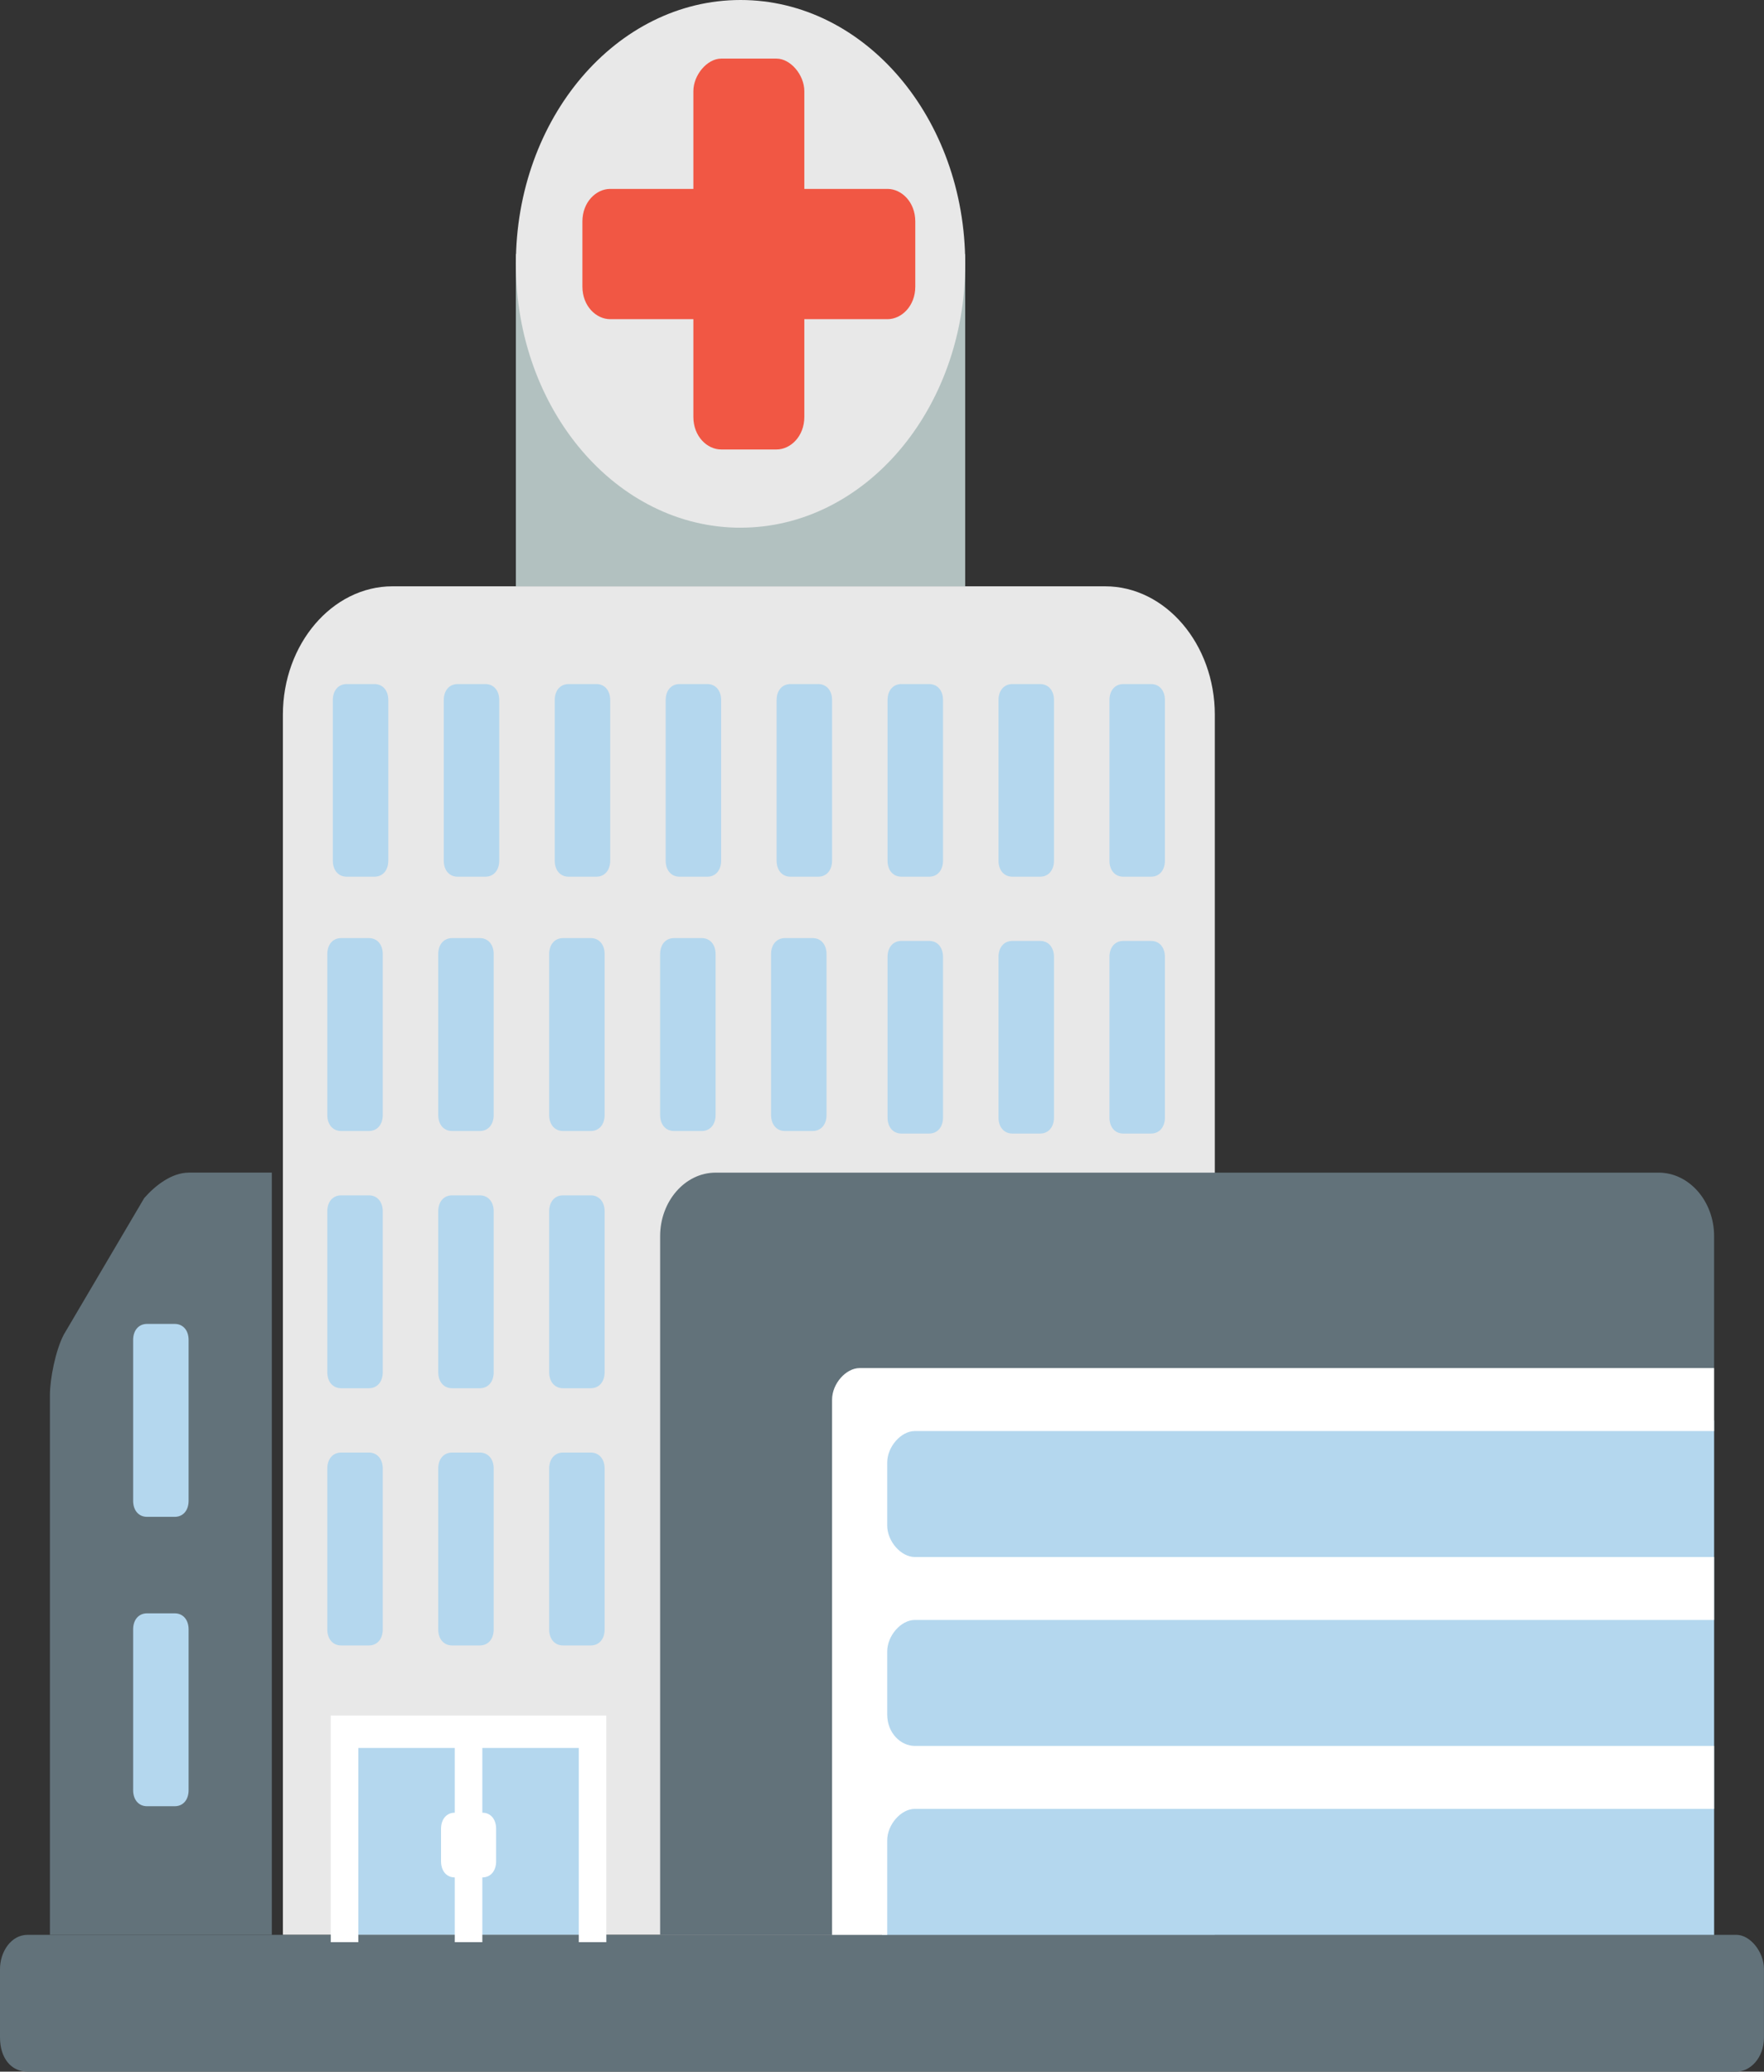
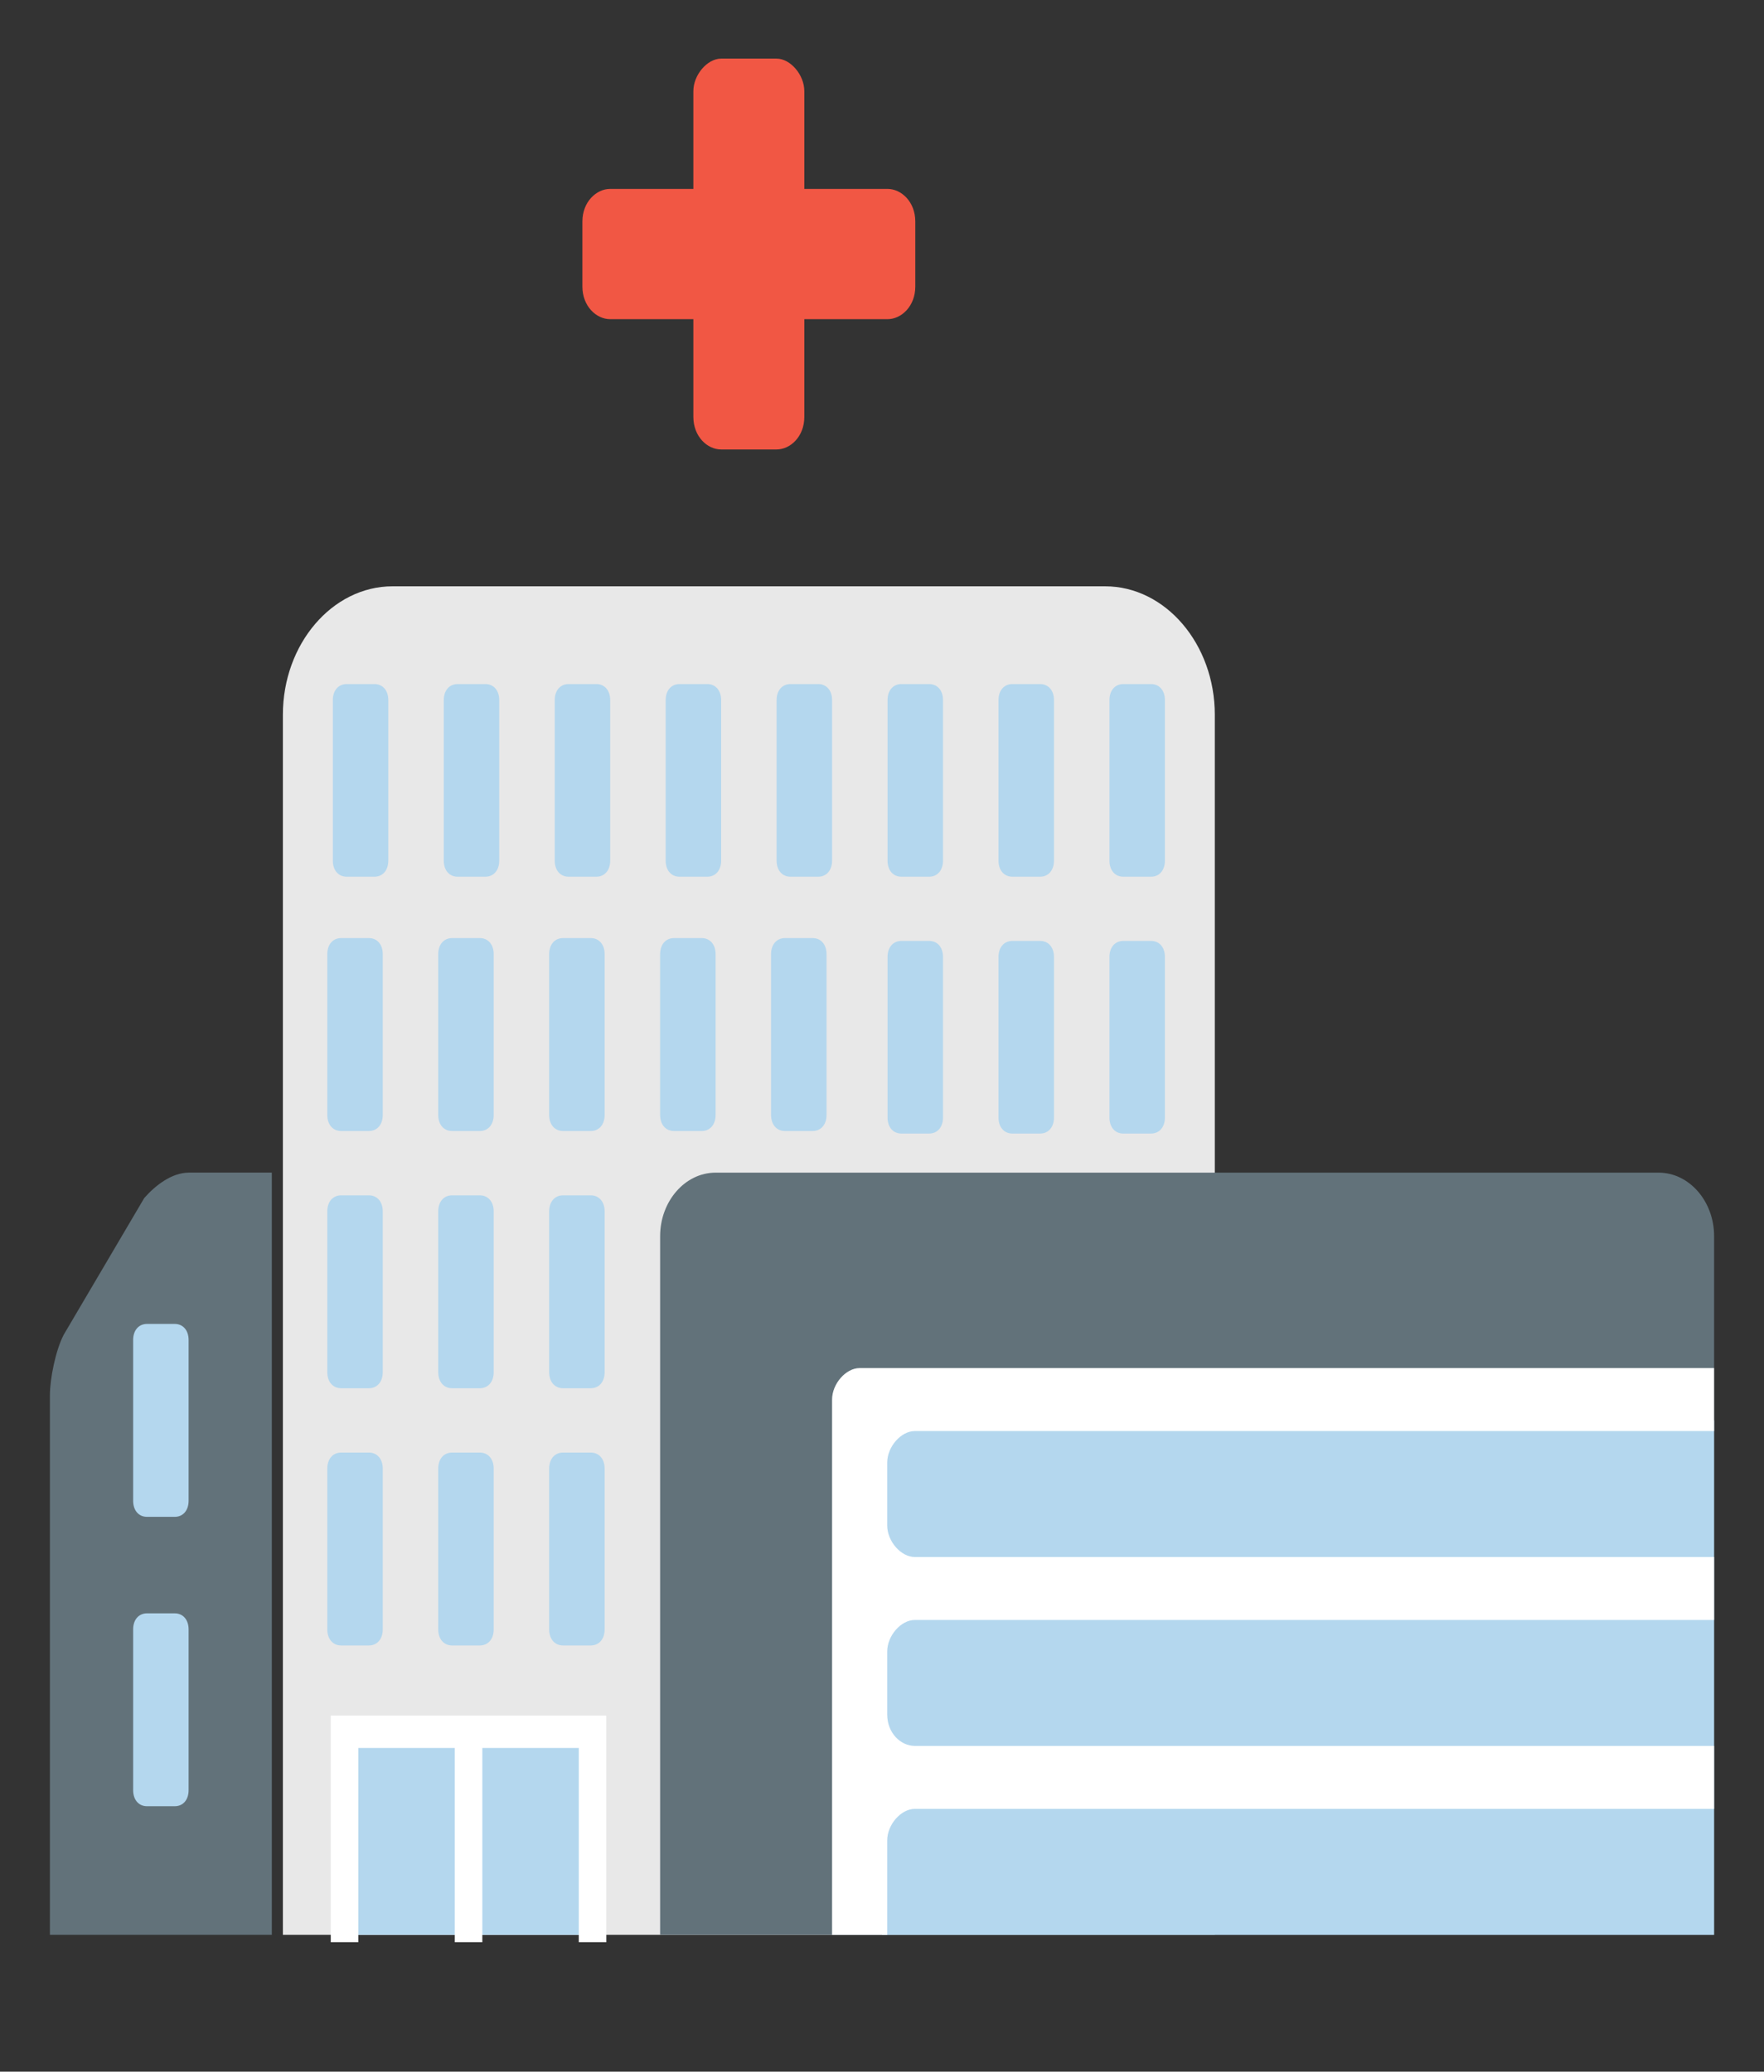
<svg xmlns="http://www.w3.org/2000/svg" id="Layer_1" viewBox="0 0 63 74">
  <rect x="0" y="0" width="63" height="74" fill="#333333" stroke="none" />
  <path d="M39.471,20.943H14.019c-2.154,0-3.916,2.064-3.916,4.588v43.582h33.283V25.531c0-2.523-1.762-4.588-3.916-4.588Z" style="fill:#e8e8e8;" />
  <path d="M59.236,41.887H25.557c-1.09,0-1.981,1.021-1.981,2.269v24.958h37.642v-24.958c0-1.248-.891-2.269-1.981-2.269ZM6.736,41.887c-.594,0-1.189.454-1.585.908l-2.873,4.878c-.297.567-.495,1.588-.495,2.155v19.285h7.925v-27.227h-2.972Z" style="fill:#62727a;" />
  <path d="M11.887,61.434h9.509v7.679h-9.509v-7.679Z" style="fill:#b4d7ee;" />
-   <path d="M62.016,69.113H.984c-.591,0-.984.611-.984,1.222v2.443c0,.733.394,1.222.984,1.222h61.031c.492,0,.984-.489.984-1.222v-2.443c0-.611-.492-1.222-.984-1.222Z" style="fill:#62727a;" />
  <path d="M13.67,39.826c0,.344-.198.574-.495.574h-.991c-.297,0-.495-.23-.495-.574v-5.743c0-.344.198-.574.495-.574h.991c.297,0,.495.23.495.574v5.743ZM17.632,39.826c0,.344-.198.574-.495.574h-.991c-.297,0-.495-.23-.495-.574v-5.743c0-.344.198-.574.495-.574h.991c.297,0,.495.23.495.574v5.743ZM21.594,39.826c0,.344-.198.574-.495.574h-.991c-.297,0-.495-.23-.495-.574v-5.743c0-.344.198-.574.495-.574h.991c.297,0,.495.23.495.574v5.743ZM25.557,39.826c0,.344-.198.574-.495.574h-.991c-.297,0-.495-.23-.495-.574v-5.743c0-.344.198-.574.495-.574h.991c.297,0,.495.23.495.574v5.743ZM29.519,39.826c0,.344-.198.574-.495.574h-.991c-.297,0-.495-.23-.495-.574v-5.743c0-.344.198-.574.495-.574h.991c.297,0,.495.23.495.574v5.743ZM13.67,49.014c0,.345-.198.574-.495.574h-.991c-.297,0-.495-.23-.495-.574v-5.742c0-.345.198-.574.495-.574h.991c.297,0,.495.23.495.574v5.742ZM17.632,49.014c0,.345-.198.574-.495.574h-.991c-.297,0-.495-.23-.495-.574v-5.742c0-.345.198-.574.495-.574h.991c.297,0,.495.23.495.574v5.742ZM21.594,49.014c0,.345-.198.574-.495.574h-.991c-.297,0-.495-.23-.495-.574v-5.742c0-.345.198-.574.495-.574h.991c.297,0,.495.23.495.574v5.742ZM13.67,58.202c0,.345-.198.574-.495.574h-.991c-.297,0-.495-.23-.495-.574v-5.742c0-.345.198-.574.495-.574h.991c.297,0,.495.23.495.574v5.742ZM17.632,58.202c0,.345-.198.574-.495.574h-.991c-.297,0-.495-.23-.495-.574v-5.742c0-.345.198-.574.495-.574h.991c.297,0,.495.23.495.574v5.742ZM21.594,58.202c0,.345-.198.574-.495.574h-.991c-.297,0-.495-.23-.495-.574v-5.742c0-.345.198-.574.495-.574h.991c.297,0,.495.23.495.574v5.742ZM31.5,50.737h29.717v18.376h-29.717v-18.376ZM6.736,53.608c0,.344-.198.574-.495.574h-.991c-.297,0-.495-.23-.495-.574v-5.743c0-.344.198-.574.495-.574h.991c.297,0,.495.23.495.574v5.743ZM6.736,63.945c0,.345-.198.574-.495.574h-.991c-.297,0-.495-.23-.495-.574v-5.742c0-.345.198-.574.495-.574h.991c.297,0,.495.23.495.574v5.742Z" style="fill:#b4d7ee;" />
  <path d="M20.672,61.281h-8.859v8.094h.984v-6.938h3.445v6.938h.984v-6.938h3.445v6.938h.984v-8.094h-.984Z" style="fill:#fff;" />
-   <path d="M17.227,64.75h-.984c-.295,0-.492.231-.492.578v1.156c0,.347.197.578.492.578h.984c.295,0,.492-.231.492-.578v-1.156c0-.347-.197-.578-.492-.578Z" style="fill:#fff;" />
  <path d="M32.67,51.117h28.547v-2.249h-30.516c-.492,0-.984.562-.984,1.125v19.12h1.969v-3.374c0-.562.492-1.125.984-1.125h28.547v-2.249h-28.547c-.492,0-.984-.45-.984-1.125v-2.249c0-.562.492-1.125.984-1.125h28.547v-2.249h-28.547c-.492,0-.984-.562-.984-1.125v-2.249c0-.562.492-1.125.984-1.125Z" style="fill:#fff;" />
  <path d="M13.868,30.742c0,.344-.198.574-.495.574h-.991c-.297,0-.495-.229-.495-.574v-5.734c0-.344.198-.573.495-.573h.991c.297,0,.495.229.495.573v5.734ZM17.83,30.742c0,.344-.198.574-.495.574h-.991c-.297,0-.495-.229-.495-.574v-5.734c0-.344.198-.573.495-.573h.991c.297,0,.495.229.495.573v5.734ZM21.793,30.742c0,.344-.198.574-.495.574h-.991c-.297,0-.495-.229-.495-.574v-5.734c0-.344.198-.573.495-.573h.991c.297,0,.495.229.495.573v5.734ZM25.755,30.742c0,.344-.198.574-.495.574h-.991c-.297,0-.495-.229-.495-.574v-5.734c0-.344.198-.573.495-.573h.991c.297,0,.495.229.495.573v5.734ZM29.717,30.742c0,.344-.198.574-.495.574h-.991c-.297,0-.495-.229-.495-.574v-5.734c0-.344.198-.573.495-.573h.991c.297,0,.495.229.495.573v5.734ZM33.679,39.917c0,.344-.198.574-.495.574h-.991c-.297,0-.495-.229-.495-.574v-5.734c0-.344.198-.573.495-.573h.991c.297,0,.495.229.495.573v5.734ZM33.679,30.742c0,.344-.198.574-.495.574h-.991c-.297,0-.495-.229-.495-.574v-5.734c0-.344.198-.573.495-.573h.991c.297,0,.495.229.495.573v5.734ZM37.642,39.917c0,.344-.198.574-.495.574h-.991c-.297,0-.495-.229-.495-.574v-5.734c0-.344.198-.573.495-.573h.991c.297,0,.495.229.495.573v5.734ZM37.642,30.742c0,.344-.198.574-.495.574h-.991c-.297,0-.495-.229-.495-.574v-5.734c0-.344.198-.573.495-.573h.991c.297,0,.495.229.495.573v5.734ZM41.604,39.917c0,.344-.198.574-.495.574h-.991c-.297,0-.495-.229-.495-.574v-5.734c0-.344.198-.573.495-.573h.991c.297,0,.495.229.495.573v5.734ZM41.604,30.742c0,.344-.198.574-.495.574h-.991c-.297,0-.495-.229-.495-.574v-5.734c0-.344.198-.573.495-.573h.991c.297,0,.495.229.495.573v5.734Z" style="fill:#b4d7ee;" />
-   <path d="M18.424,9.075h16.047v11.868h-16.047v-11.868Z" style="fill:#b2c1c0;" />
-   <path d="M26.448,18.849c4.431,0,8.024-4.22,8.024-9.425S30.879,0,26.448,0s-8.024,4.22-8.024,9.425,3.592,9.425,8.024,9.425Z" style="fill:#e8e8e8;" />
  <path d="M31.698,6.748h-2.972v-3.491c0-.582-.495-1.163-.991-1.163h-1.981c-.495,0-.991.582-.991,1.163v3.491h-2.972c-.495,0-.991.465-.991,1.163v2.327c0,.698.495,1.163.991,1.163h2.972v3.491c0,.698.495,1.163.991,1.163h1.981c.495,0,.991-.465.991-1.163v-3.491h2.972c.495,0,.991-.465.991-1.163v-2.327c0-.698-.495-1.163-.991-1.163Z" style="fill:#f15744;" />
</svg>